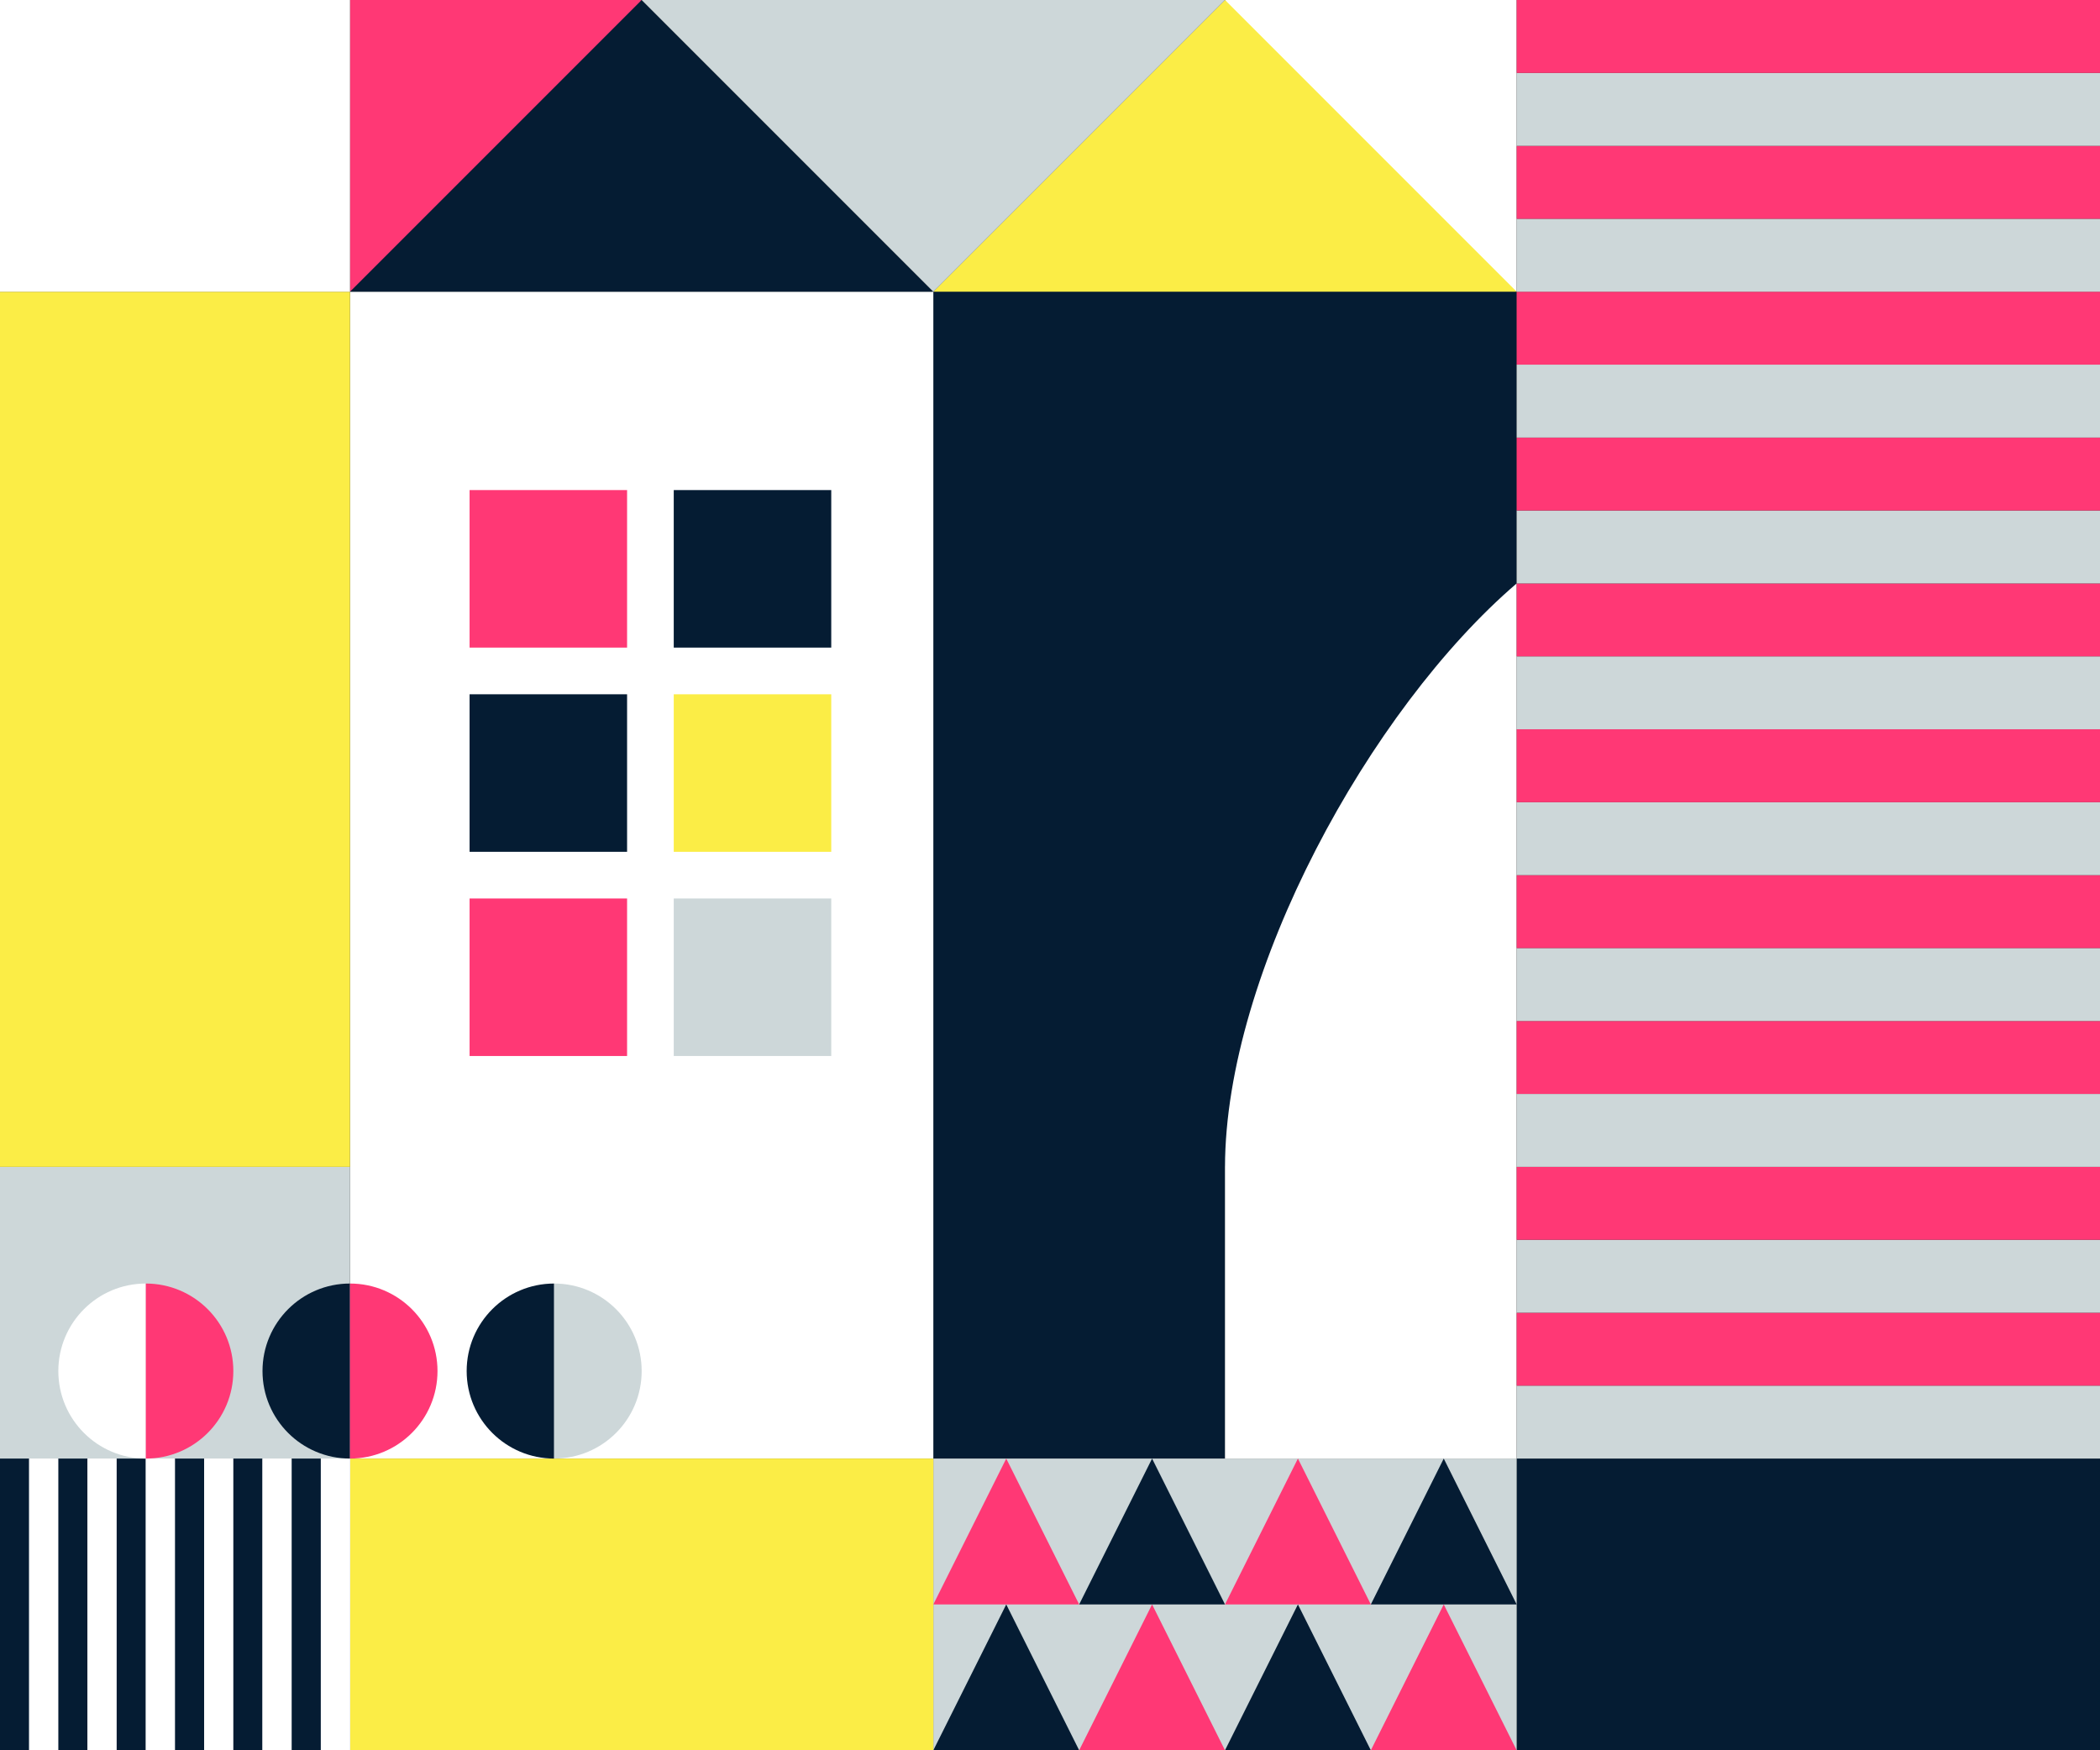
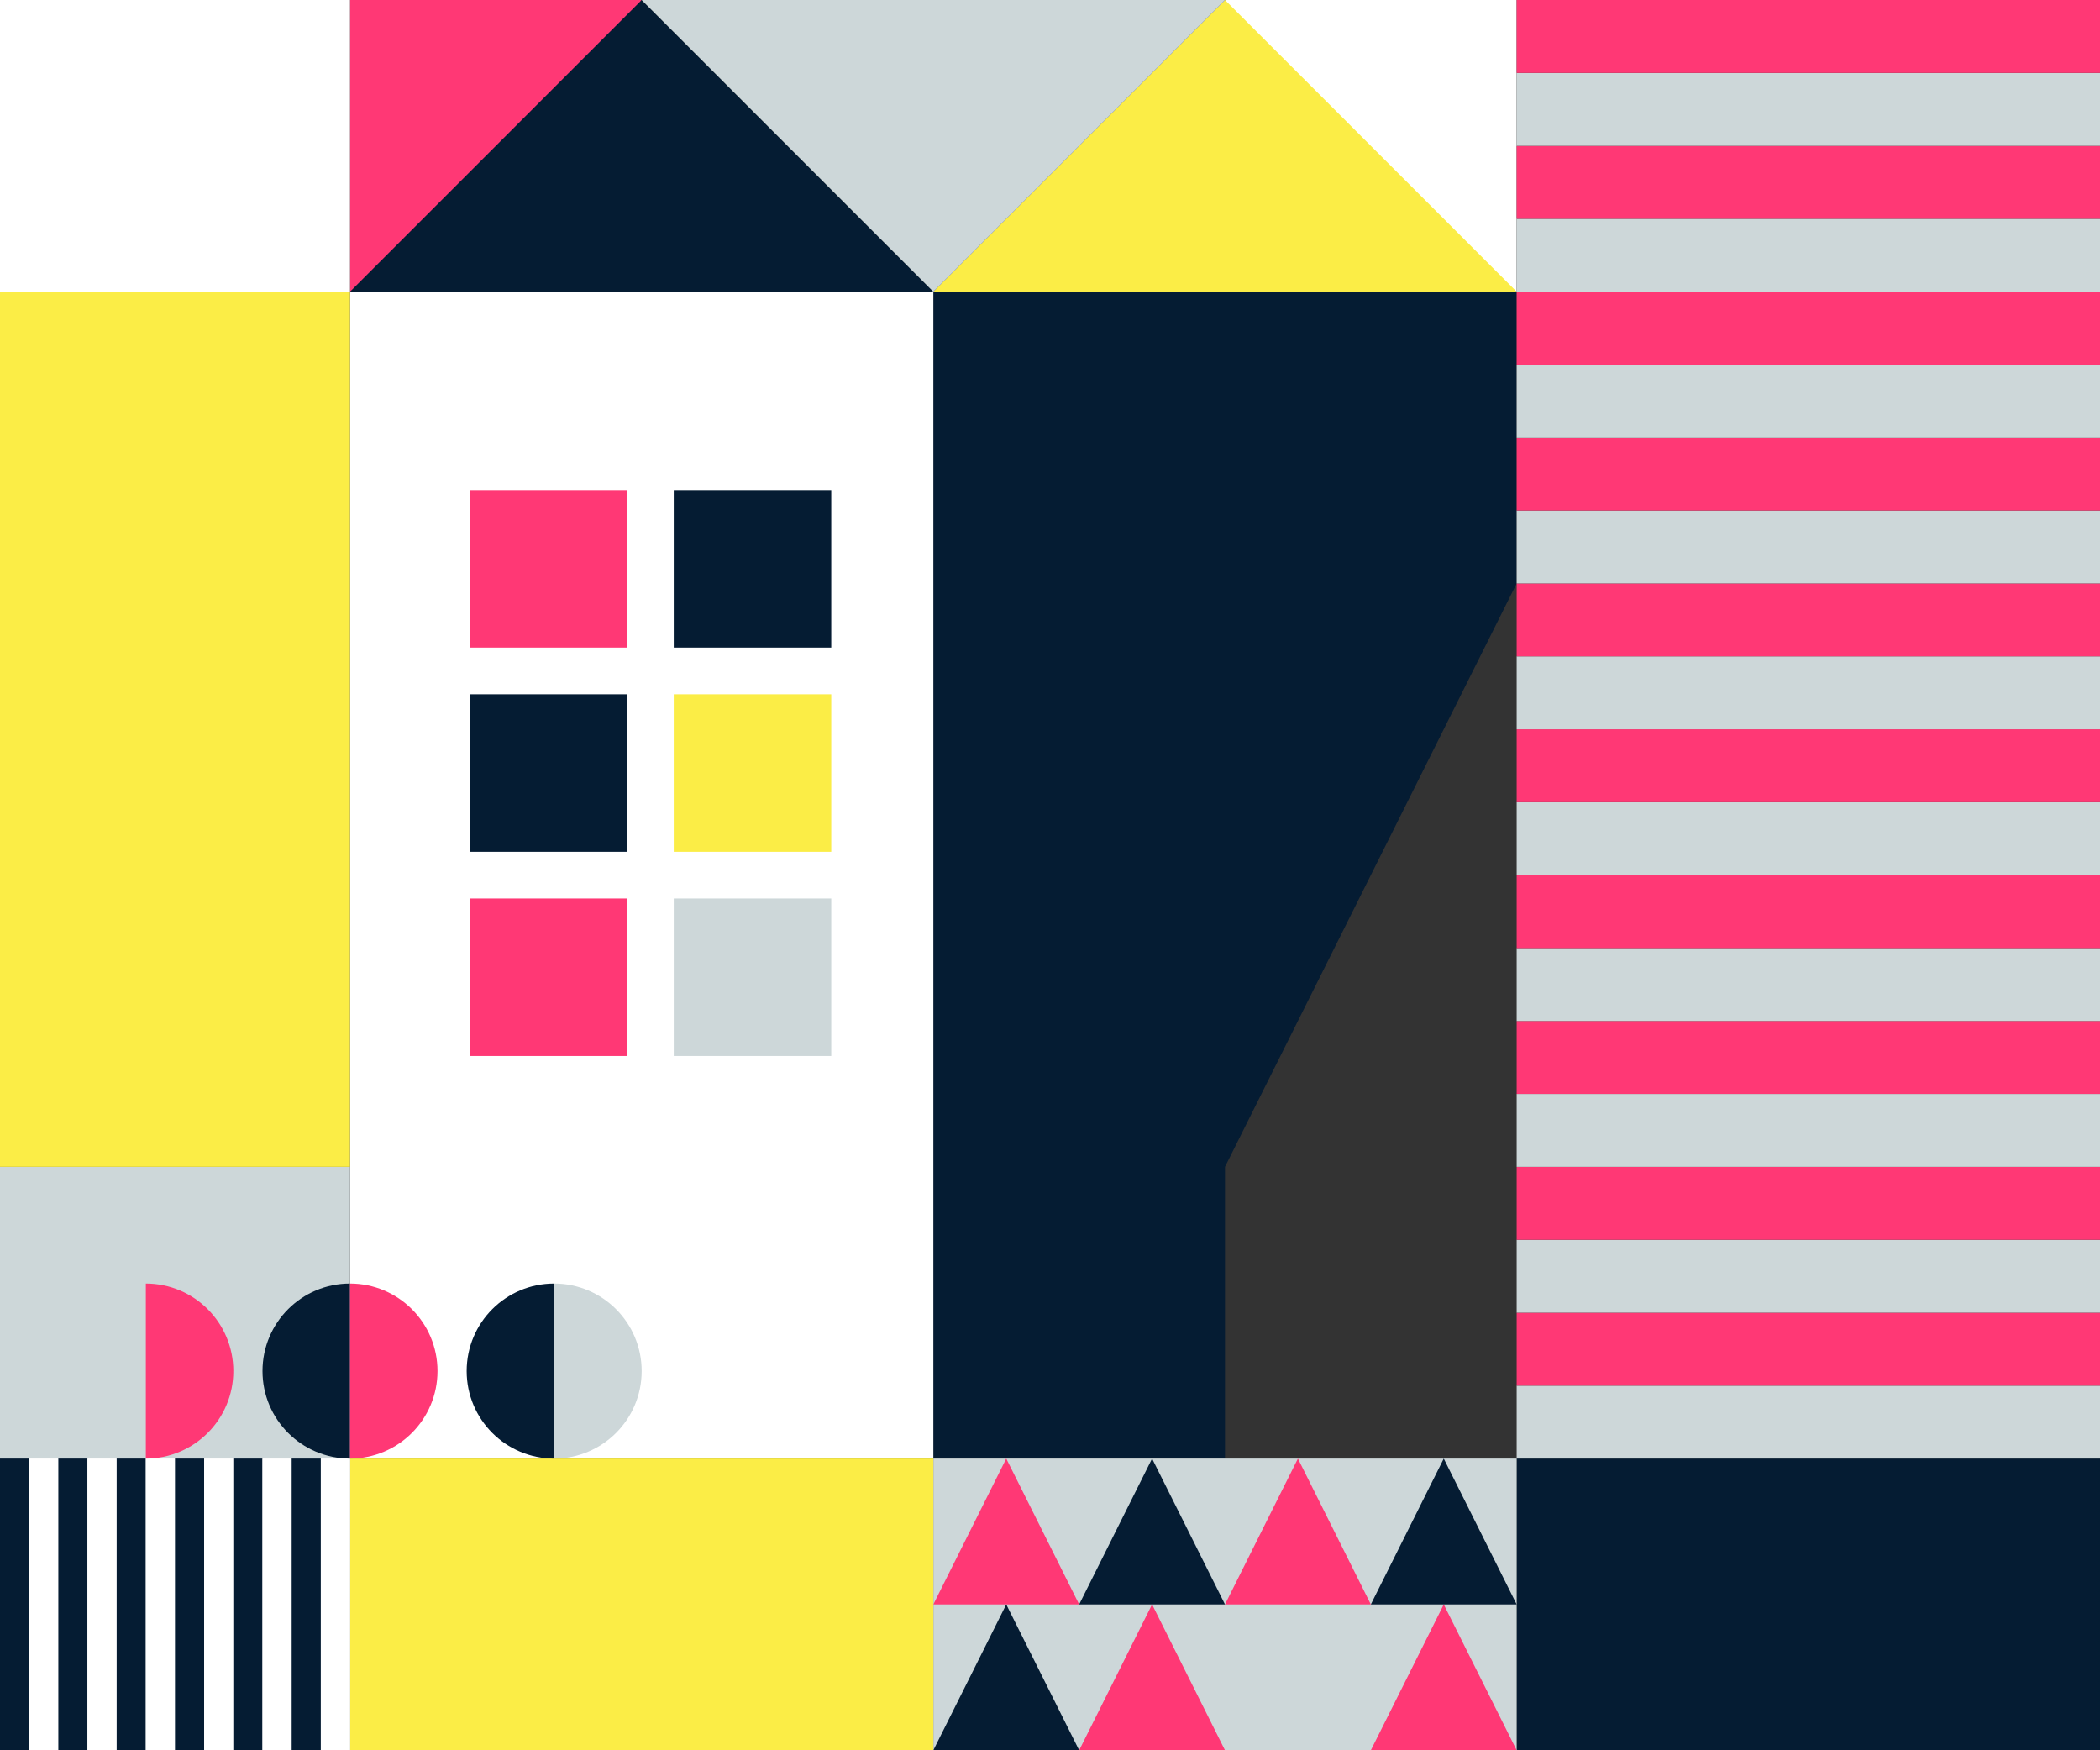
<svg xmlns="http://www.w3.org/2000/svg" version="1.1" id="Layer_1" x="0px" y="0px" width="720px" height="600px" viewBox="126.5 534.5 720 600" enable-background="new 126.5 534.5 720 600" xml:space="preserve">
  <rect x="126.5" y="534.5" width="720" height="600" fill="#333333" stroke="none" />
  <polygon fill="#051C33" points="646.5,734.5 546.5,934.5 546.5,1034.5 446.5,1034.5 446.5,634.5 646.5,634.5 " />
  <rect x="646.5" y="1034.5" fill="#051C33" width="200" height="100" />
  <polygon fill="#FF3875" points="246.5,534.5 246.5,634.5 304.833,592.834 346.5,534.5 " />
  <rect x="246.5" y="634.5" fill="#FFFFFF" width="200" height="400" />
  <rect x="446.5" y="1034.5" fill="#CDD7D9" width="200" height="100" />
  <polygon fill="#FFFFFF" points="546.5,534.5 579.834,592.834 646.5,634.5 646.5,534.5 " />
  <polygon fill="#FBED46" points="546.5,534.5 446.5,634.5 646.5,634.5 " />
  <polygon fill="#051C33" points="346.5,534.5 246.5,634.5 446.5,634.5 " />
  <g>
-     <path fill="#FFFFFF" d="M546.5,1034.5v-100c0.108-66.525,49.631-156.836,100-200v300H546.5z" />
-   </g>
+     </g>
  <rect x="357.5" y="702.5" fill="#051C33" width="54" height="54" />
  <polygon fill="#FF3875" points="596.5,1134.5 646.5,1134.5 621.5,1084.5 " />
  <polygon fill="#051C33" points="621.5,1034.5 646.5,1084.5 596.5,1084.5 " />
-   <polygon fill="#051C33" points="546.5,1134.5 596.5,1134.5 571.5,1084.5 " />
  <polygon fill="#FF3875" points="571.5,1034.5 596.5,1084.5 546.5,1084.5 " />
  <polygon fill="#FF3875" points="496.5,1134.5 546.5,1134.5 521.5,1084.5 " />
  <polygon fill="#051C33" points="521.5,1034.5 546.5,1084.5 496.5,1084.5 " />
  <polygon fill="#051C33" points="446.5,1134.5 496.5,1134.5 471.5,1084.5 " />
  <polygon fill="#FF3875" points="471.5,1034.5 496.5,1084.5 446.5,1084.5 " />
  <polygon fill="#CDD7D9" points="346.5,534.5 446.5,634.5 546.5,534.5 " />
  <rect x="246.5" y="1034.5" fill="#FBED46" width="200" height="100" />
  <rect x="646.5" y="1009.5" fill="#CDD7D9" width="200" height="25" />
  <rect x="287.5" y="702.5" fill="#FF3875" width="54" height="54" />
  <rect x="357.5" y="772.5" fill="#FBED46" width="54" height="54" />
  <rect x="287.5" y="772.5" fill="#051C33" width="54" height="54" />
  <rect x="357.5" y="842.5" fill="#CDD7D9" width="54" height="54" />
  <rect x="287.5" y="842.5" fill="#FF3875" width="54" height="54" />
  <rect x="646.5" y="984.5" fill="#FF3875" width="200" height="25" />
  <rect x="646.5" y="959.5" fill="#CDD7D9" width="200" height="25" />
  <rect x="646.5" y="934.5" fill="#FF3875" width="200" height="25" />
  <rect x="646.5" y="909.5" fill="#CDD7D9" width="200" height="25" />
  <rect x="646.5" y="884.5" fill="#FF3875" width="200" height="25" />
  <rect x="646.5" y="859.5" fill="#CDD7D9" width="200" height="25" />
  <rect x="646.5" y="834.5" fill="#FF3875" width="200" height="25" />
  <rect x="646.5" y="809.5" fill="#CDD7D9" width="200" height="25" />
  <rect x="646.5" y="784.5" fill="#FF3875" width="200" height="25" />
  <rect x="646.5" y="759.5" fill="#CDD7D9" width="200" height="25" />
  <rect x="646.5" y="734.5" fill="#FF3875" width="200" height="25" />
  <rect x="646.5" y="709.5" fill="#CDD7D9" width="200" height="25" />
  <rect x="646.5" y="684.5" fill="#FF3875" width="200" height="25" />
  <rect x="646.5" y="659.5" fill="#CDD7D9" width="200" height="25" />
  <rect x="646.5" y="634.5" fill="#FF3875" width="200" height="25" />
  <rect x="646.5" y="609.5" fill="#CDD7D9" width="200" height="25" />
  <rect x="646.5" y="584.5" fill="#FF3875" width="200" height="25" />
  <rect x="646.5" y="559.5" fill="#CDD7D9" width="200" height="25" />
  <rect x="646.5" y="534.5" fill="#FF3875" width="200" height="25" />
  <rect x="126.5" y="1034.5" fill="#FFFFFF" width="120" height="100" />
  <rect x="126.5" y="934.5" fill="#CDD7D9" width="120" height="100" />
  <rect x="126.5" y="634.5" fill="#FBED46" width="120" height="300" />
  <rect x="126.5" y="534.5" fill="#FFFFFF" width="120" height="100" />
  <rect x="126.5" y="1034.5" fill="#051C33" width="10" height="100" />
  <rect x="136.5" y="1034.5" fill="#FFFFFF" width="10" height="100" />
  <rect x="146.5" y="1034.5" fill="#051C33" width="10" height="100" />
  <rect x="156.5" y="1034.5" fill="#FFFFFF" width="10" height="100" />
  <rect x="166.5" y="1034.5" fill="#051C33" width="10" height="100" />
  <rect x="176.5" y="1034.5" fill="#FFFFFF" width="10" height="100" />
  <rect x="186.5" y="1034.5" fill="#051C33" width="10" height="100" />
  <rect x="196.5" y="1034.5" fill="#FFFFFF" width="10" height="100" />
  <rect x="206.5" y="1034.5" fill="#051C33" width="10" height="100" />
  <rect x="216.5" y="1034.5" fill="#FFFFFF" width="10" height="100" />
  <rect x="226.5" y="1034.5" fill="#051C33" width="10" height="100" />
  <rect x="236.5" y="1034.5" fill="#FFFFFF" width="10" height="100" />
  <path fill="#051C33" d="M246.5,1034.5c-16.569,0-30-13.432-30-30s13.431-30,30-30" />
  <path fill="#051C33" d="M316.5,1034.5c-16.568,0-30-13.432-30-30s13.432-30,30-30" />
  <path fill="#CDD7D9" d="M316.5,974.5c16.568,0,30,13.432,30,30s-13.432,30-30,30" />
  <path fill="#FF3875" d="M246.5,974.5c16.569,0,30,13.432,30,30s-13.431,30-30,30" />
-   <path fill="#FFFFFF" d="M176.5,1034.5c-16.569,0-30-13.432-30-30s13.431-30,30-30" />
+   <path fill="#FFFFFF" d="M176.5,1034.5s13.431-30,30-30" />
  <path fill="#FF3875" d="M176.5,974.5c16.569,0,30,13.432,30,30s-13.431,30-30,30" />
</svg>